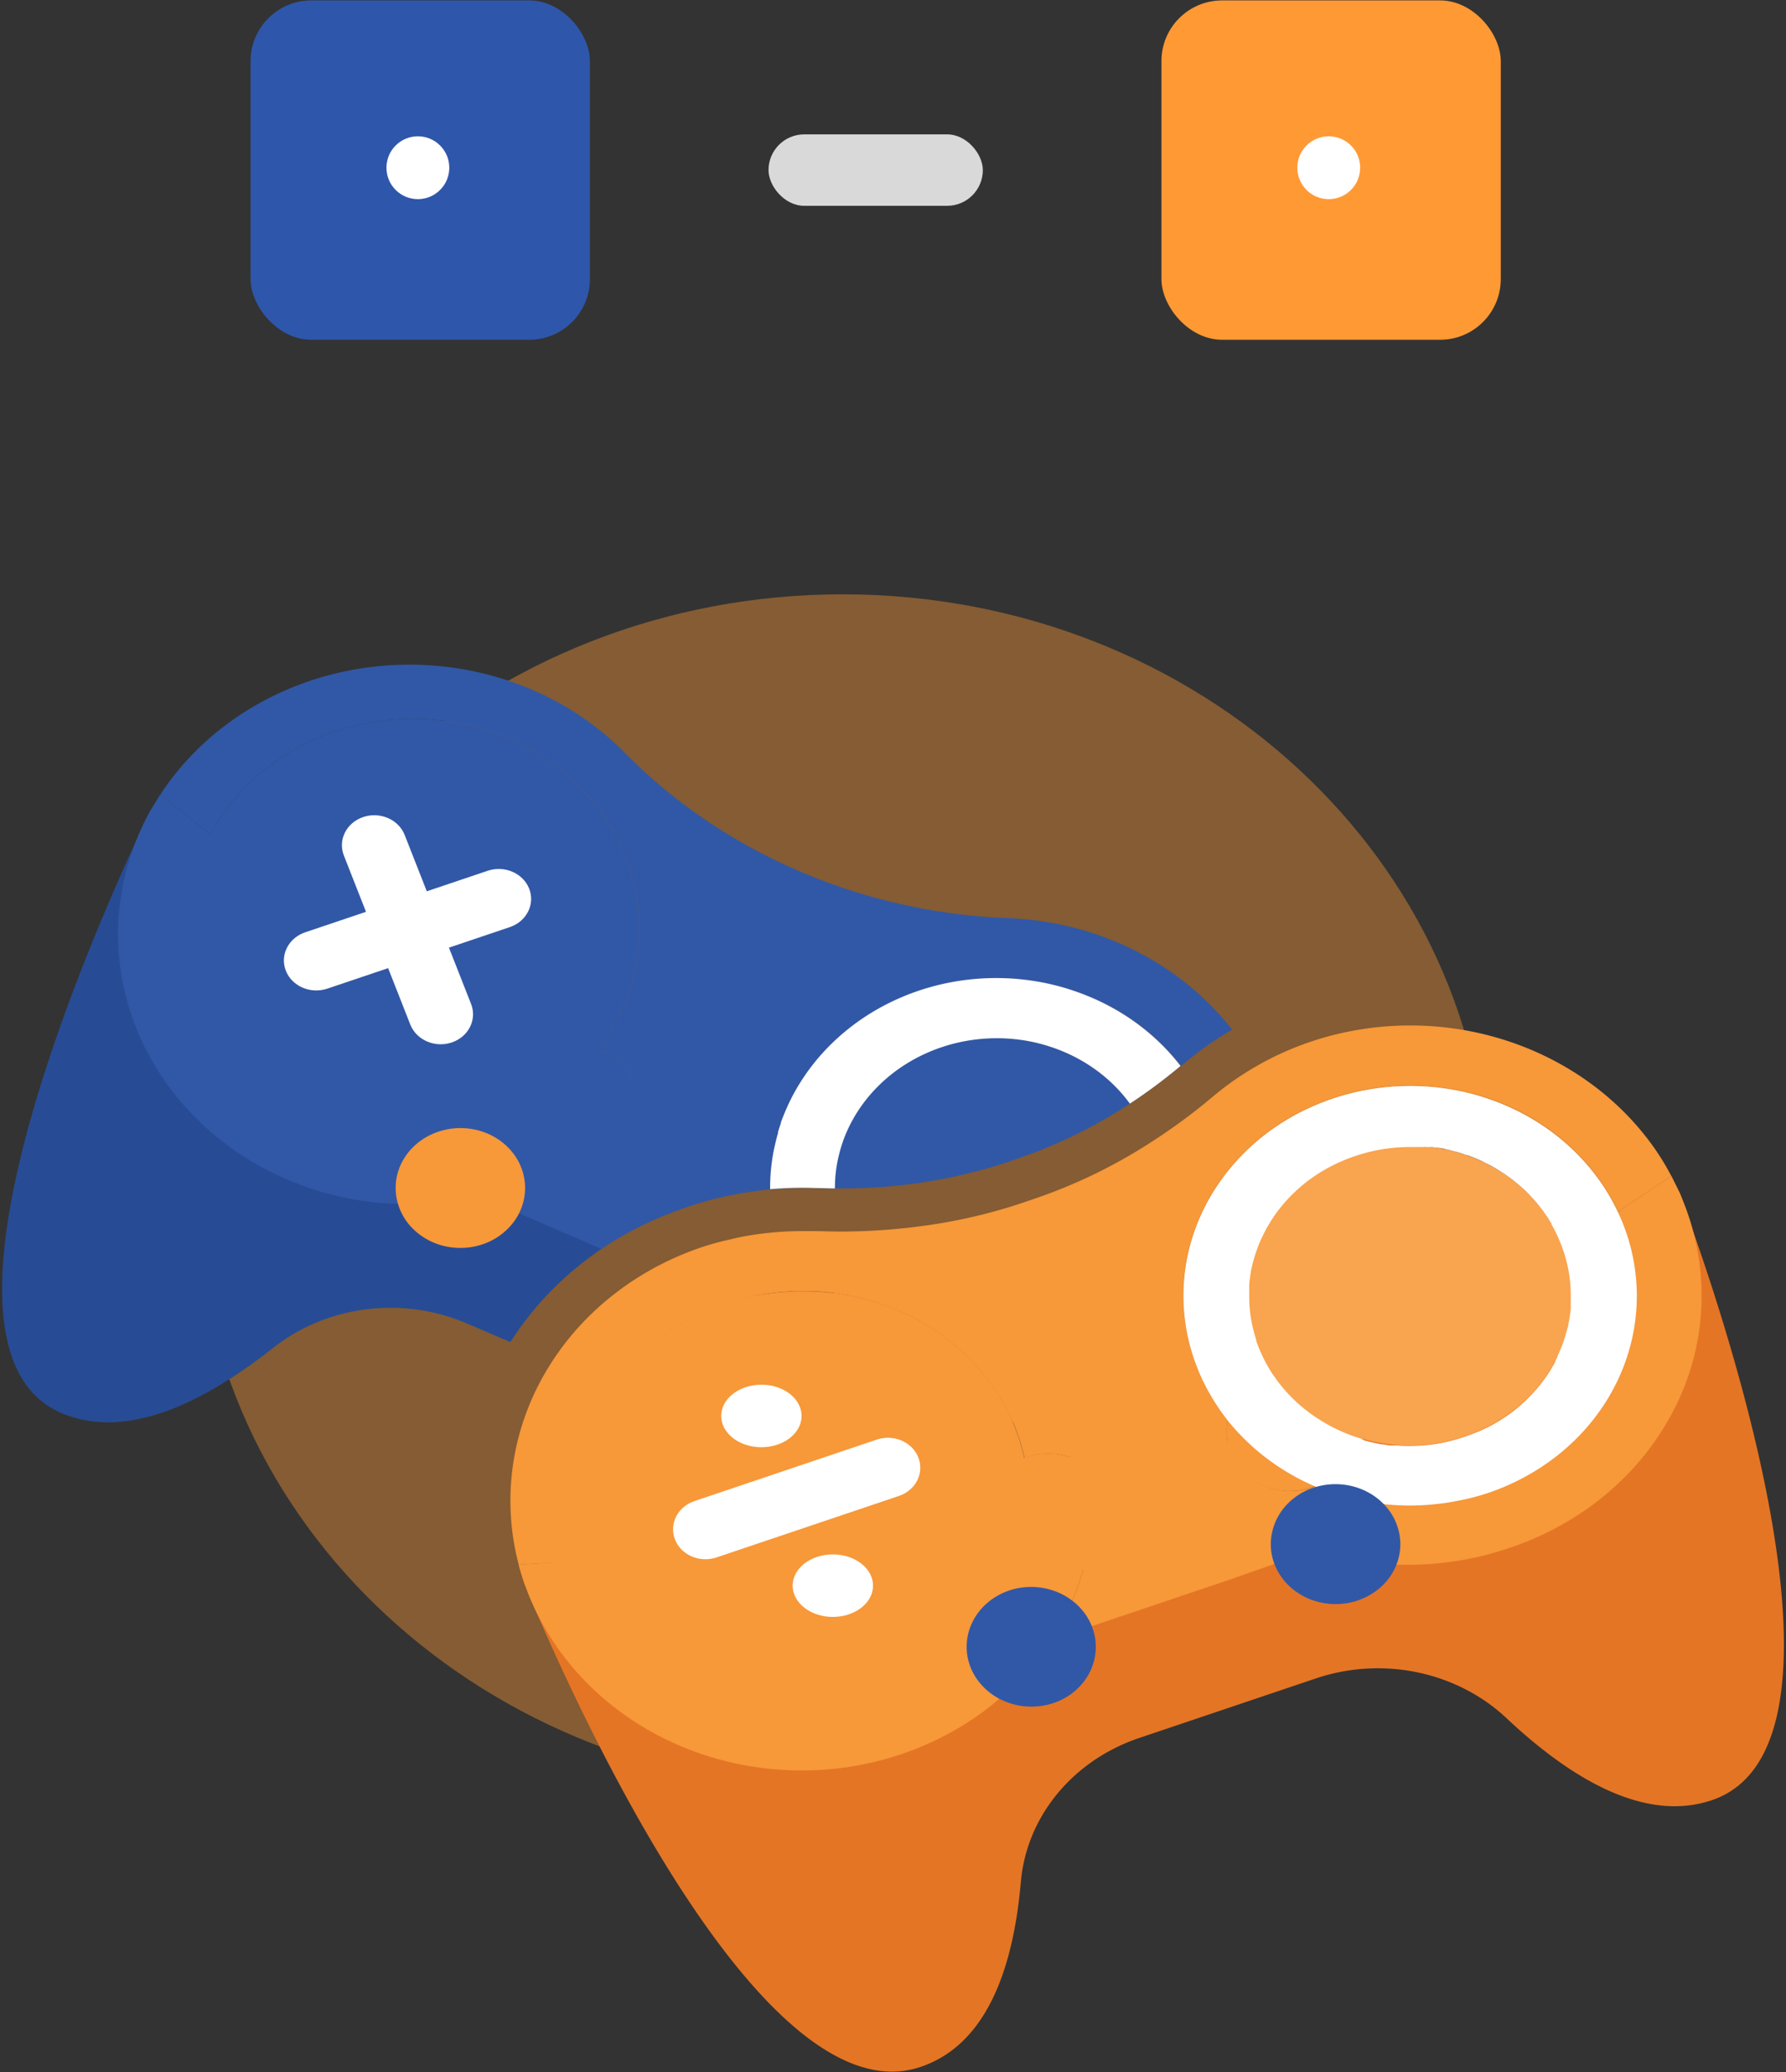
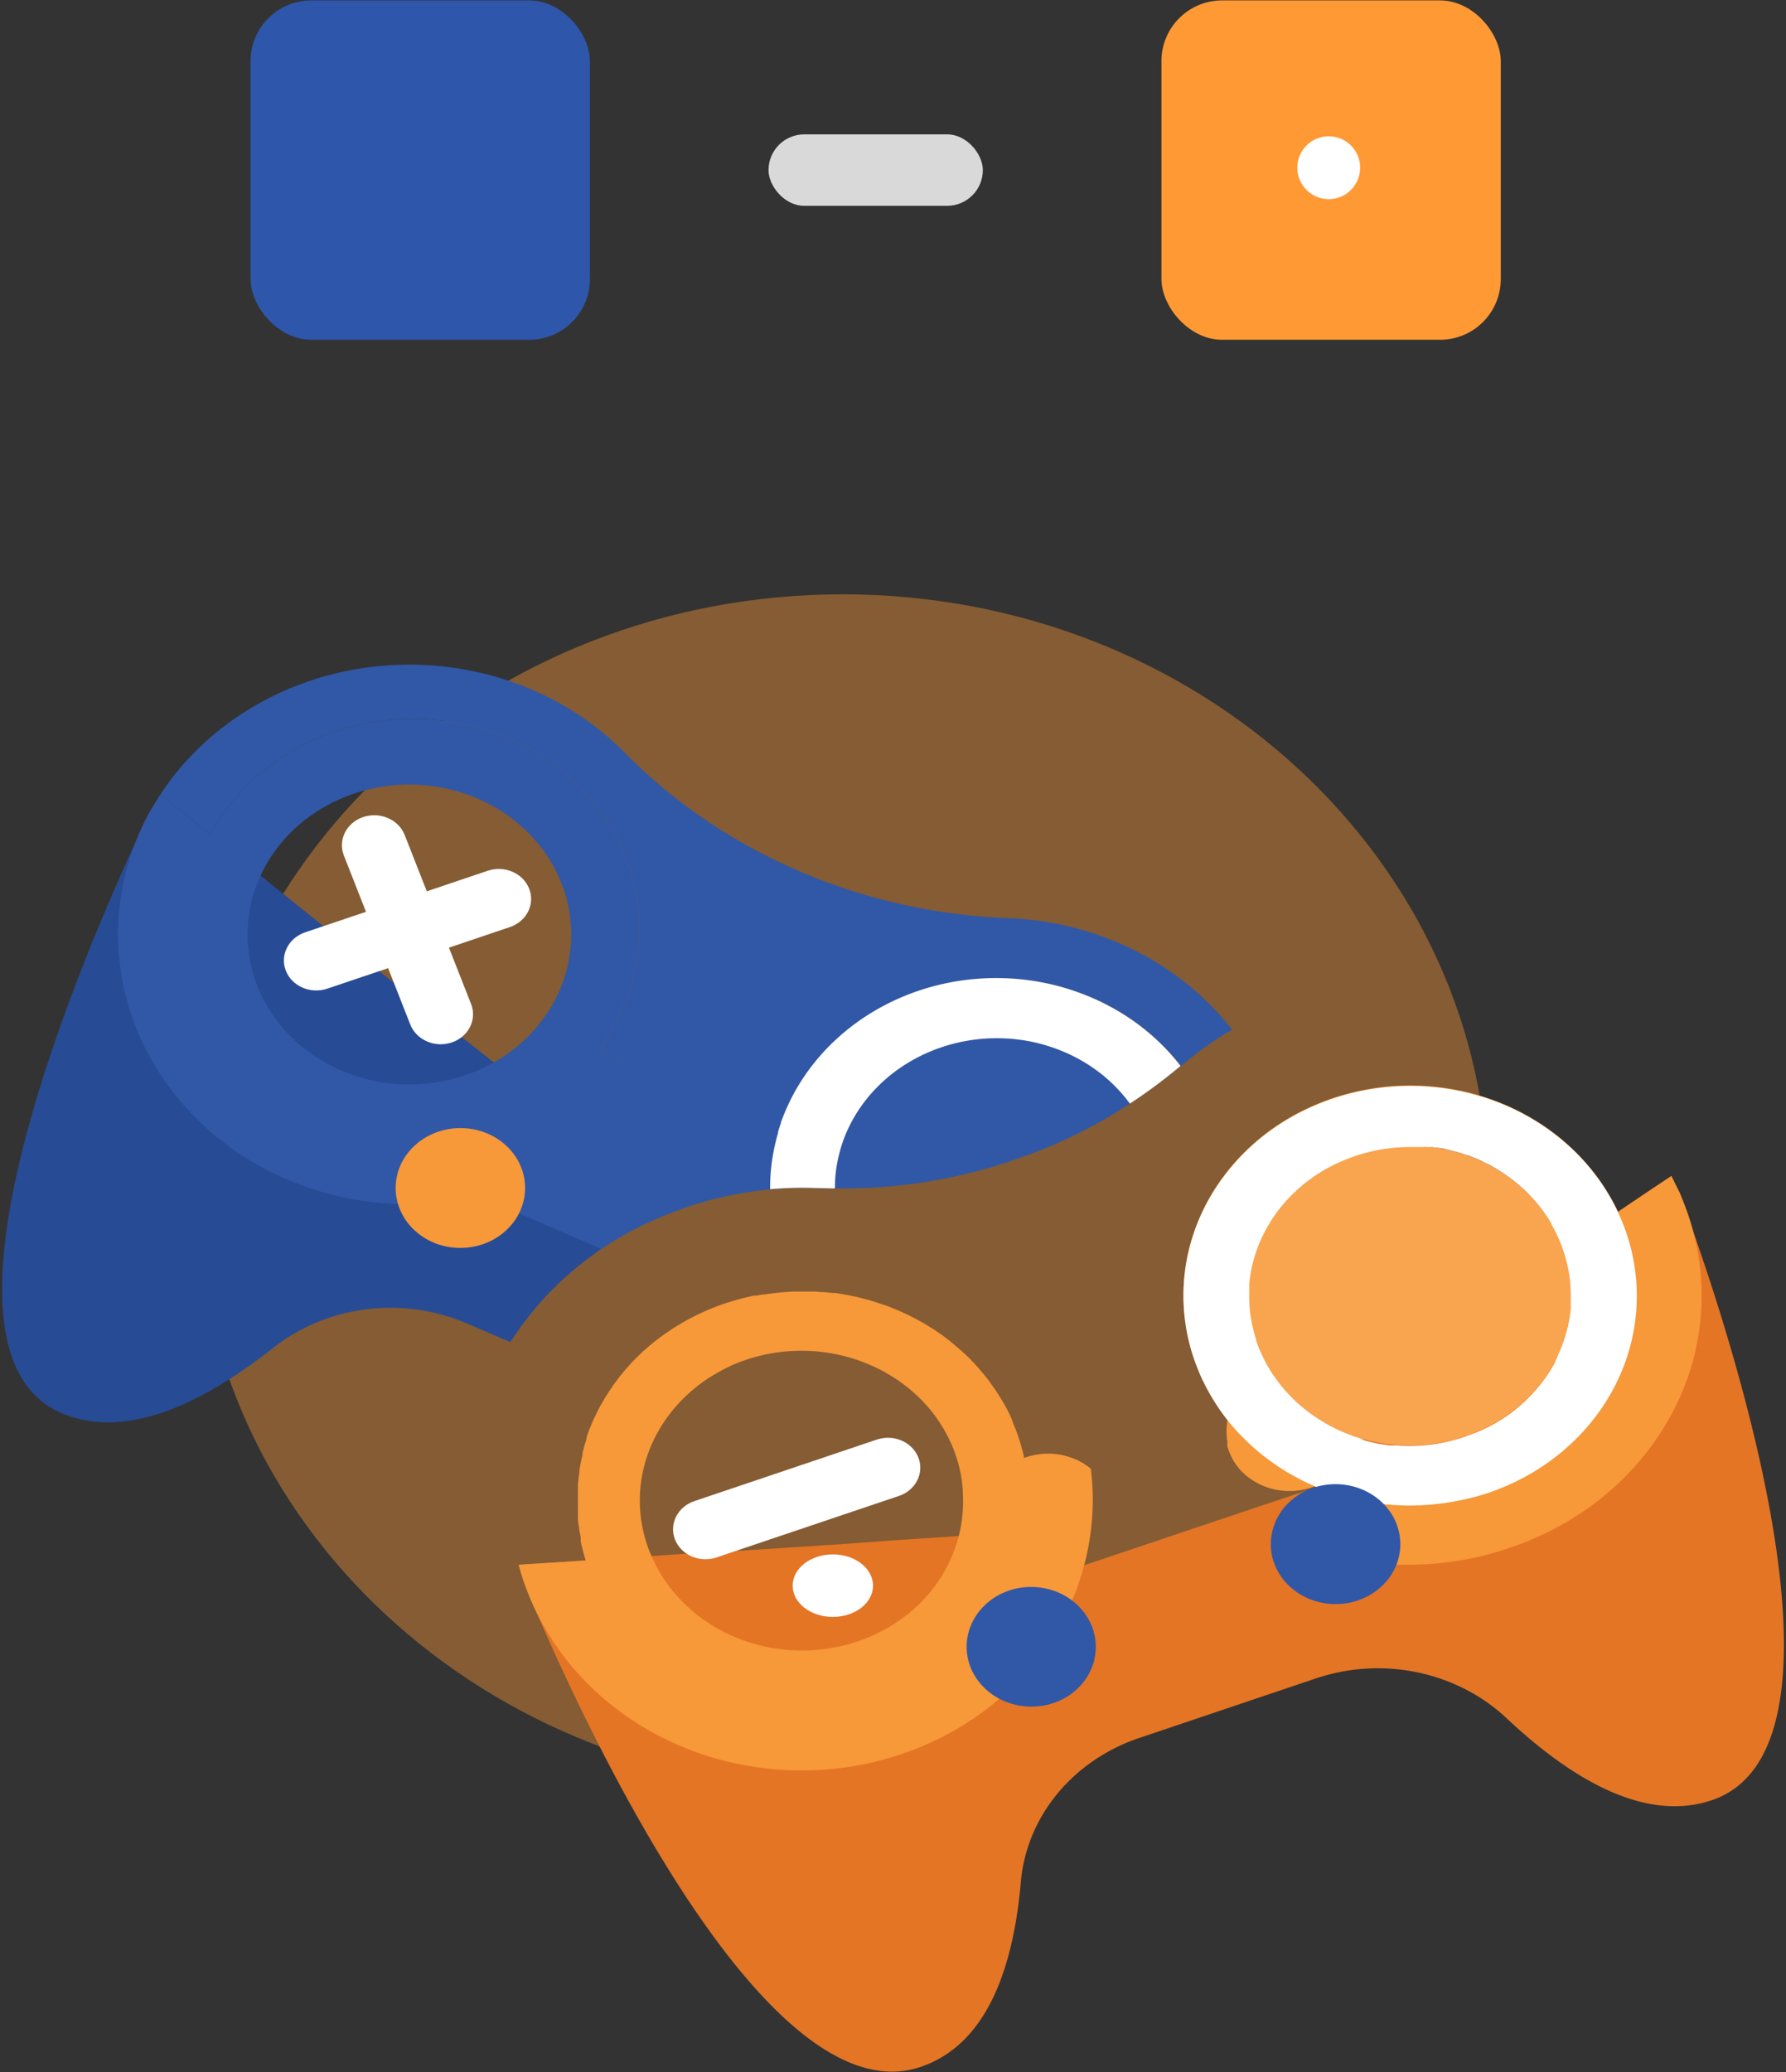
<svg xmlns="http://www.w3.org/2000/svg" fill="none" viewBox="0 0 200 232">
  <rect x="0" y="0" width="200" height="232" fill="#333333" stroke="none" />
  <rect width="38" height="38" x="28.06" y=".045" fill="#2E56AB" rx="6.797" />
-   <circle cx="46.794" cy="18.78" r="3.519" fill="#fff" transform="rotate(-45 46.794 18.78)" />
  <rect width="24" height="8" x="86.06" y="15.045" fill="#D9D9D9" rx="4" />
  <rect width="38" height="38" x="130.06" y=".045" fill="#FF9934" rx="6.797" />
  <circle cx="148.795" cy="18.78" r="3.519" fill="#fff" transform="rotate(-45 148.795 18.78)" />
  <path fill="#FF9934" d="M94.356 200.448c39.92 0 72.282-29.975 72.282-66.951 0-36.976-32.362-66.952-72.282-66.952-39.92 0-72.282 29.976-72.282 66.952s32.362 66.951 72.282 66.951z" opacity=".4" />
  <path fill="#274C95" d="M57.157 150.274l-4.923-2.109a21.704 21.704 0 00-11.279-1.554c-3.842.493-7.45 1.999-10.396 4.337-8.05 6.345-16.62 10.319-23.707 7.256-16.015-6.914 1.21-48.389 8.23-63.705a209.81 209.81 0 011.767-3.746l1.077-1.75 5.575 4.48 5.669 4.56 7.077 5.689 6.264 5.033 1.521 1.225 7.663 6.126.246.193 3.316 2.625 2.382 1.908s-1.522 2.24-4.101 5.636l.709.306h.094l.236.097 7.861 3.395.237.097 12.283 5.303a37.992 37.992 0 00-7.606 4.166c-4.13 2.798-7.6 6.348-10.195 10.432z" />
  <path fill="#3158A6" d="M122.286 111.723a27.962 27.962 0 00-3.401-1.208c-5.843-1.634-12.127-1.262-17.698 1.048-5.57 2.31-10.056 6.403-12.632 11.528a18.7 18.7 0 00-.369.779c-.113.254-.227.499-.321.744-.046.09-.084.184-.114.28l-.113.271c-.066.175-.132.342-.189.508v.07c-.113.333-.227.665-.321.998a.607.607 0 000 .122c-.114.368-.208.744-.293 1.112a21.013 21.013 0 00-.312 1.531c-.4.252-.768.546-1.096.876a1.372 1.372 0 00-.17.175 6 6 0 00-.945 1.234 6.094 6.094 0 00-.728 1.724 34.522 34.522 0 012.684-.333 40.762 40.762 0 015.064-.131c.738 0 1.465.044 2.193.044a15.27 15.27 0 01.5-3.947c.278-1.101.68-2.172 1.2-3.195 1.761-3.491 4.764-6.316 8.505-8.001 3.741-1.686 7.994-2.13 12.046-1.258a19.55 19.55 0 013.439 1.111c2.959 1.272 5.487 3.266 7.314 5.768a60.73 60.73 0 005.669-4.219c-2.537-3.293-5.952-5.923-9.912-7.631z" />
  <path fill="#3158A6" d="M137.971 115.293a37.605 37.605 0 00-5.423 3.825l-.293.236c-2.54-3.295-5.958-5.924-9.921-7.631a27.977 27.977 0 00-3.402-1.208c-5.843-1.634-12.127-1.262-17.697 1.048-5.571 2.31-10.056 6.403-12.633 11.528a18.7 18.7 0 00-.369.779c-.113.254-.226.499-.32.744-.047.09-.085.184-.114.28l-.114.271c-.066.175-.132.342-.189.508v.07c-.113.333-.226.665-.32.998a.607.607 0 000 .122c-.114.368-.209.744-.294 1.112a21.013 21.013 0 00-.312 1.531c-.4.252-.767.546-1.096.875a1.678 1.678 0 00-.18.175 6.05 6.05 0 00-.944 1.234c-.094.148-.18.299-.255.456a6.068 6.068 0 00-.472 1.269 38.91 38.91 0 00-8.42 2.284 38.12 38.12 0 00-7.851 4.043l-9.184-3.964-4.488-1.943c.415-.097.822-.193 1.228-.307.406-.113.813-.218 1.21-.35.396-.131.69-.21 1.03-.332l.358-.123.945-.359.274-.113.567-.228.567-.245c.5-.219 1.002-.455 1.493-.709.208-.093.416-.198.624-.315.185-.158.359-.327.52-.508 1.35-1.452 5.017-5.715 8.314-9.469-.702-1.429-1.927-2.583-3.458-3.256l-.236-.096a23.602 23.602 0 001.766-2.949c3.028-5.57 3.542-12.025 1.431-17.946-2.111-5.921-6.675-10.823-12.689-13.626-6.013-2.804-12.982-3.281-19.374-1.325-6.392 1.955-11.684 6.183-14.712 11.752l-5.574-4.48c2.621-3.998 6.209-7.377 10.48-9.871 4.27-2.495 9.107-4.038 14.131-4.507a35.034 35.034 0 0114.819 1.803c4.722 1.655 8.965 4.303 12.396 7.735 5.36 5.477 11.82 9.936 19.02 13.127l1.237.534c7.274 3.056 15.121 4.768 23.102 5.041 4.884.221 9.651 1.457 13.948 3.618 4.297 2.16 8.014 5.189 10.874 8.862z" />
  <path fill="#3158A6" d="M112.753 130.154a59.145 59.145 0 01-19.323 2.905 15.275 15.275 0 01.5-3.947c.279-1.101.68-2.171 1.2-3.194 1.772-3.503 4.792-6.333 8.553-8.013 3.76-1.68 8.031-2.108 12.093-1.212 1.183.266 2.335.638 3.439 1.112 2.959 1.271 5.487 3.265 7.314 5.767a54.475 54.475 0 01-12.501 6.127l-1.275.455z" />
  <path fill="#fff" d="M122.286 111.723a27.962 27.962 0 00-3.401-1.208c-5.843-1.634-12.127-1.262-17.698 1.048-5.57 2.31-10.056 6.403-12.632 11.528-.133.263-.256.525-.369.779-.113.254-.227.499-.321.744-.046.09-.084.184-.114.28l-.113.271c-.066.175-.132.342-.189.508v.07c-.113.333-.227.665-.321.998a.592.592 0 000 .122c-.114.368-.208.744-.293 1.112a20.96 20.96 0 00-.312 1.531 21.594 21.594 0 00-.283 3.65 40.569 40.569 0 015.064-.131c.737 0 1.465.043 2.192.043a15.275 15.275 0 01.501-3.947c.278-1.101.68-2.171 1.2-3.194 1.767-3.492 4.776-6.315 8.523-7.996 3.746-1.681 8.003-2.118 12.056-1.237 1.183.265 2.335.637 3.44 1.111 2.958 1.272 5.486 3.266 7.313 5.768a60.73 60.73 0 005.669-4.219c-2.537-3.293-5.952-5.923-9.912-7.631z" />
  <path fill="#3158A6" d="M70.838 120.903c-.703-1.444-1.94-2.607-3.486-3.282l-.237-.096a23.542 23.542 0 001.767-2.95c3.028-5.569 3.542-12.024 1.43-17.945-2.11-5.921-6.675-10.823-12.688-13.627-6.013-2.804-12.982-3.28-19.374-1.325-6.393 1.956-11.684 6.184-14.712 11.753l-5.574-4.48-1.077 1.75a22.06 22.06 0 00-.615 1.129c-.434.875-.812 1.75-1.152 2.625-2.726 7.093-2.5 14.871.632 21.818 3.132 6.947 8.947 12.563 16.309 15.754a34.33 34.33 0 0012.5 2.783h2.316a34.105 34.105 0 006.802-.876c.407-.096.823-.192 1.229-.306.406-.114.813-.219 1.21-.35.396-.131.689-.21 1.03-.332l.358-.123.945-.359.274-.114.567-.227.567-.245c.5-.219 1.002-.455 1.493-.709.208-.093.416-.198.623-.315l.756-.412.255-.14a31.549 31.549 0 008.504-7.001 6.42 6.42 0 00-.652-2.398zM29.415 97.544c1.305-2.593 3.304-4.834 5.807-6.51 2.503-1.677 5.427-2.733 8.495-3.069 3.067-.335 6.176.061 9.032 1.151 2.856 1.091 5.363 2.84 7.284 5.08 1.921 2.24 3.192 4.898 3.692 7.722.5 2.823.213 5.718-.835 8.409-1.047 2.692-2.82 5.091-5.15 6.969-2.33 1.879-5.139 3.175-8.161 3.765a19.26 19.26 0 01-11.395-1.208c-4.276-1.849-7.605-5.168-9.281-9.253a15.653 15.653 0 01.305-12.627c.066-.14.132-.28.207-.429z" />
-   <path fill="#3158A6" d="M22.849 94.709c-2.068 4.105-2.81 8.676-2.14 13.163.671 4.486 2.727 8.698 5.922 12.128 3.194 3.43 7.39 5.932 12.083 7.206a27.32 27.32 0 0014.37-.028 27.192 27.192 0 004.233-1.558c3.974-1.852 7.348-4.645 9.78-8.095a23.602 23.602 0 001.767-2.949c2.879-5.551 3.29-11.927 1.148-17.757-2.143-5.83-6.67-10.647-12.609-13.417-5.938-2.77-12.812-3.272-19.145-1.396S26.64 87.984 23.538 93.43c-.245.42-.472.84-.69 1.278z" />
  <path fill="#F79839" d="M44.977 130.198a6.267 6.267 0 00-.583 3.857 6.522 6.522 0 001.827 3.508 7.381 7.381 0 003.623 1.978 7.793 7.793 0 004.199-.219 7.224 7.224 0 003.36-2.342 6.402 6.402 0 001.392-3.675 6.334 6.334 0 00-1.047-3.773c-.744-1.134-1.834-2.038-3.133-2.599l-.236-.096a7.81 7.81 0 00-5.432-.075c-1.753.627-3.176 1.858-3.97 3.436z" />
  <path fill="#fff" d="M45.943 114.713c.686 1.744 2.766 2.644 4.646 2.01 1.88-.634 2.85-2.562 2.164-4.306l-7.436-18.923c-.685-1.744-2.765-2.644-4.646-2.01-1.88.634-2.85 2.562-2.164 4.306l7.436 18.923z" />
  <path fill="#fff" d="M57.088 103.809c1.883-.635 2.854-2.562 2.17-4.303-.685-1.742-2.766-2.64-4.649-2.005l-20.43 6.888c-1.883.634-2.855 2.561-2.17 4.303.684 1.742 2.765 2.639 4.648 2.004l20.43-6.887z" />
  <path fill="#E47525" d="M191.687 201.569c-7.351 2.476-15.506-2.171-22.932-9.137-2.713-2.568-6.165-4.359-9.946-5.162a21.772 21.772 0 00-11.38.637l-19.889 6.704c-3.645 1.235-6.831 3.414-9.176 6.278-2.345 2.865-3.752 6.294-4.052 9.878-.86 9.767-3.874 18.186-11.225 20.663-16.611 5.601-36.094-35.007-42.812-50.437-.16-.367-.321-.726-.463-1.068a239.6 239.6 0 01-1.153-2.739l-.595-1.969 2.079-.131 5.32-.368 5.31-.35h.094l2.088-.14 3.95-.263 5.234-.341h.935l4.45-.289 7.56-.499 5.338-.393 1.058-.062 1.531-.105 4.384-.288 2.155-.14.944-.062s.171.674.435 1.873c.265 1.199.595 2.783.945 4.796l.727-.245.35-.114 2.287-.77 3.826-1.286 2.079-.701.246-.078 1.058-.35.472-.158 3.289-1.103 11.338-3.815 3.401-1.147 5.67-1.89.463-.167.179-.052.151-.053.747-.253a110.62 110.62 0 01-1.342-2.171c-.482-.805-.945-1.505-1.228-2.074v-.061l-.945-1.628 2.551-1.75 3.316-2.232 1.191-.797 5.15-3.5 13.795-9.268 4.507-3.029 1.766-1.181 2.599-1.75 1.672-1.147 4.29-2.888 1.682-1.129.841 1.707a.895.895 0 01.066.14.73.73 0 01.047.087l.945 2.722.378 1.085c5.603 15.858 18.859 58.559 2.249 64.16z" />
  <path fill="#F79839" d="M189.485 137.435a22.275 22.275 0 00-.34-1.12 26.13 26.13 0 00-.567-1.575 23.955 23.955 0 00-.453-1.112.737.737 0 00-.048-.087.94.94 0 00-.066-.14l-.841-1.707-1.71 1.12-4.271 2.871a22.715 22.715 0 00-2.57-4.227c-3.214-4.206-7.831-7.316-13.141-8.851a27.268 27.268 0 00-16.244.353 26.76 26.76 0 00-3.317 1.374 24.3 24.3 0 00-2.674 1.531 24.423 24.423 0 00-6.34 5.995c-2.259 3.075-3.694 6.604-4.187 10.295a21.797 21.797 0 001.353 10.929c.104.271.217.542.33.805.114.262.142.324.218.481 0 .088.085.166.123.245.037.079.179.359.264.534.085.175.17.324.255.481l.123.219a25.467 25.467 0 001.143 1.847c.256.376.624.875.945 1.286a6.26 6.26 0 00-.094 1.882c0 .149 0 .297.056.446.057.149 0 .123 0 .184v.42c.058.21.128.418.208.621a6.433 6.433 0 002.202 2.915 7.518 7.518 0 003.368 1.41 7.773 7.773 0 003.681-.316l.321-.114c.378.166.775.315 1.171.455a244.842 244.842 0 002.259 3.501l1.115 1.645-.482.166-.945.316-2.929.988-.274.097.368.114c.959.298 1.934.552 2.92.761a36.59 36.59 0 003.411.551c.756.079 1.531.14 2.296.175h1.313a32.415 32.415 0 004.11-.21c2.495-.27 4.946-.81 7.304-1.61 4.848-1.587 9.223-4.213 12.766-7.664 3.544-3.451 6.156-7.63 7.624-12.194a27.9 27.9 0 00.246-16.086zm-45.353-3.308c.207-.227.425-.455.652-.665.226-.21.264-.263.406-.385.416-.385.86-.744 1.313-1.094l.444-.315c.471-.332.96-.642 1.465-.928a19.143 19.143 0 013.288-1.461 19.237 19.237 0 016.179-1.016H159.259c.157-.008.315-.008.472 0h.52l.557.07h.104l.359.062c.227 0 .445.078.662.131.198.04.393.09.586.149.245.052.482.122.718.184.236.061.652.201.945.315h.085l.245.087.246.096.368.149c.331.131.652.271.945.429l.803.403.199.113c.597.336 1.174.701 1.729 1.094.208.149.416.298.614.455l.577.464.491.438.066.052c.198.184.387.368.576.56l.076.079c.236.245.463.499.69.753l.132.149c.189.227.369.455.548.691.18.236.208.271.302.411.095.14.189.28.293.42.104.141.274.429.407.648l.132.219v.07l.085.149c.085.157.17.324.264.481l.227.473c.161.341.312.691.454 1.041.066.149.123.3.17.455a15.55 15.55 0 01.945 5.33v.429a.717.717 0 010 .131v.919c0 .394-.076.779-.133 1.164-.037.245-.085.49-.141.735 0 .21-.085.412-.142.613-.057.201-.057.236-.095.35a7.317 7.317 0 00-.122.438l-.142.437c-.113.333-.236.665-.378.998-.142.332-.217.516-.34.77v.053l-.199.402c-.066.14-.141.271-.217.403-.076.131-.132.236-.198.35-.066.114-.142.236-.208.35l-.076.131-.236.359c-.076.122-.161.236-.246.359-.085.122-.359.499-.548.735-.189.236-.387.481-.595.709-.208.227-.198.236-.312.35l-.321.332c-.113.114-.217.228-.331.333a3.725 3.725 0 01-.34.324c-.321.297-.661.589-1.02.875-.227.181-.463.356-.709.525a3.814 3.814 0 01-.387.263l-.133.087c-.198.14-.406.263-.614.394-.208.131-.699.403-1.058.586-.106.06-.217.112-.331.158-.302.157-.614.298-.945.429l-.642.254-.68.245c-1.144.4-2.328.693-3.534.875-.882.122-1.773.183-2.665.184-.482 0-.945 0-1.427-.053h-.859l-.822-.122c-.208 0-.416-.07-.624-.105l-.274-.062-.614-.14-.51-.131-.293-.254-.501-.157a18.564 18.564 0 01-4.668-2.311c-.37-.245-.726-.508-1.067-.788-.161-.113-.312-.245-.454-.367l-.482-.42c-.201-.187-.39-.371-.567-.552-.198-.201-.397-.402-.576-.603-.18-.202-.406-.464-.605-.701-.331-.411-.642-.875-.945-1.277a17.033 17.033 0 01-1.587-3.046 17.159 17.159 0 01-.274-.753.31.31 0 000-.096c-.057-.192-.123-.385-.17-.577-.047-.193-.132-.482-.189-.718a20.596 20.596 0 01-.123-.534c-.038-.175 0-.236-.066-.35a15.73 15.73 0 01-.227-2.626V143.85c0-.113.047-.463.076-.691.028-.228.056-.429.094-.648 0-.166.057-.341.095-.507l.113-.499c.057-.228.123-.455.189-.674.066-.219.104-.368.17-.551.066-.184.189-.543.293-.814.104-.272.217-.534.34-.797l.255-.525c.085-.175.18-.341.265-.516l.057-.105.463-.779c.122-.201.264-.403.396-.604.133-.201.218-.306.322-.446.104-.14.302-.403.463-.595l.217-.263a8.71 8.71 0 01.482-.543l-.047-.166z" />
-   <path fill="#F79839" d="M187.161 131.685l-1.701 1.129-4.271 2.871a22.748 22.748 0 00-2.57-4.227c-3.214-4.206-7.831-7.316-13.141-8.851a27.268 27.268 0 00-16.244.353 26.76 26.76 0 00-3.317 1.374 24.3 24.3 0 00-2.674 1.531 24.423 24.423 0 00-6.34 5.995c-2.259 3.075-3.694 6.604-4.187 10.295a21.797 21.797 0 001.353 10.929c.104.271.217.542.33.805.114.262.142.324.218.481 0 .088.085.166.123.245.037.079.179.359.264.534.085.175.17.324.255.481l.123.219a25.467 25.467 0 001.143 1.847c.256.376.624.875.945 1.286a6.26 6.26 0 00-.094 1.882c0 .149 0 .298.056.446.057.149 0 .123 0 .184v.088l.086.332c.057.211.127.418.207.622a6.395 6.395 0 002.202 2.914 7.507 7.507 0 003.368 1.41 7.773 7.773 0 003.681-.316l.321-.114c.378.166.775.315 1.172.455.68 1.077 1.436 2.249 2.258 3.501l1.115 1.645-.482.167-.945.315-2.929.989-.274.096-4.611 1.549-4.734 1.672-10.677 3.597-4.885 1.654-4.601 1.549c.409-.619.787-1.249 1.134-1.891a42.95 42.95 0 001.266-2.529c.049-.1.094-.202.132-.306.123-.298.236-.587.35-.875.041-.088.073-.179.094-.272.113-.306.227-.621.321-.936 0-.14.095-.28.133-.429.037-.149.085-.289.122-.429.038-.14 0-.324 0-.621 0-.298-.056-.727-.104-1.217-.103-.98-.245-2.284-.415-3.737-.104-.927-.218-1.908-.34-2.923-.161-1.409-.322-2.862-.482-4.262a7.65 7.65 0 00-4.555-.14l-.415.122a1.495 1.495 0 00-.237.088v-.131a23.645 23.645 0 00-.944-3.107 17.749 17.749 0 00-.322-.77 2.93 2.93 0 00-.141-.307c-.104-.236-.218-.472-.331-.709a16.841 16.841 0 00-.945-1.689c-.085-.148-.179-.288-.265-.429-.085-.14-.311-.481-.481-.717-.17-.236-.331-.473-.501-.709-.34-.455-.699-.901-1.077-1.339a9.219 9.219 0 00-.577-.639c-.208-.21-.387-.42-.595-.621l-.406-.394a.98.98 0 00-.142-.131 24.476 24.476 0 00-1.559-1.348 6.934 6.934 0 00-.482-.377c-.17-.122-.321-.236-.482-.358l-.557-.385c-.199-.14-.407-.272-.614-.403-.208-.131-.482-.306-.728-.446a22.728 22.728 0 00-1.786-.963l-.765-.359-.68-.297-.7-.281a11.69 11.69 0 00-.945-.332l-.755-.254a27.986 27.986 0 00-2.674-.683l-.747-.14a27.712 27.712 0 00-2.267-.297l-.88-.061h-2.664l-.945.061c-.651.052-1.303.131-1.955.227l-.445.07c-.916.151-1.821.353-2.711.604l-.473.132-.784.245-.189.061a25.29 25.29 0 00-2.986 1.216 19.18 19.18 0 00-.945.473 24.02 24.02 0 00-3.023 1.882 9.438 9.438 0 00-.68.516 7.503 7.503 0 00-.596.473l-.472.402a20.174 20.174 0 00-1.625 1.558c-.17.166-.322.341-.482.525a16.44 16.44 0 00-.841.98l-.123.158c-.283.35-.548.709-.794 1.068-.245.358-.33.472-.481.717-.152.245-.36.543-.51.814-.152.271-.256.438-.379.665a8.472 8.472 0 00-.425.823c-.12.239-.233.475-.34.709a9.744 9.744 0 00-.312.717 19.121 19.121 0 00-.67 1.856c-.067.184-.114.376-.17.56a19.908 19.908 0 00-.568 2.573c-.048.24-.083.483-.104.726 0 .289-.075.587-.094.876-.019.288 0 .367 0 .542a.527.527 0 000 .123v.464c-.033.875-.008 1.752.076 2.625 0 .394.075.797.141 1.19 0 .202.057.403.095.604.056.385.141.77.236 1.155 0 .193.085.386.142.569.094.42.217.876.35 1.252l-5.443.271-2.079.131a27.126 27.126 0 01-.831-4.769c-.569-6.592 1.213-13.174 5.072-18.737 3.859-5.564 9.582-9.8 16.291-12.061a32.734 32.734 0 013.232-.875c.765-.193 1.53-.341 2.305-.464a36.628 36.628 0 015.424-.446h1.398c1.058 0 2.116.052 3.184.052a69.524 69.524 0 0010.195-.779 59.902 59.902 0 0010.12-2.433l1.275-.437a58.623 58.623 0 0013.021-6.284 67.151 67.151 0 005.999-4.315l1.172-.971a32.883 32.883 0 014.668-3.256c7.053-4.09 15.528-5.528 23.689-4.02 8.16 1.509 15.39 5.849 20.209 12.133a28.284 28.284 0 012.646 4.148z" />
  <path fill="#F9A44E" d="M140.881 150.808c.422 1.06.954 2.08 1.588 3.046a17.09 17.09 0 004.677 4.708c3.858 2.643 8.69 3.76 13.436 3.107a19.685 19.685 0 003.533-.875c4.411-1.504 8.019-4.535 10.062-8.456 2.043-3.921 2.362-8.423.889-12.557a2.643 2.643 0 00-.16-.455c-1.647-4.183-5.019-7.59-9.375-9.472-4.356-1.882-9.341-2.086-13.859-.567a19.101 19.101 0 00-3.279 1.462c-3.551 2.034-6.236 5.14-7.604 8.793a15.651 15.651 0 00.092 11.266z" />
  <path fill="#fff" d="M182.814 140.56a21.02 21.02 0 00-1.058-3.501c-.17-.446-.368-.875-.567-1.321a22.683 22.683 0 00-2.57-4.227c-3.214-4.206-7.831-7.316-13.141-8.852a27.276 27.276 0 00-16.244.354 26.456 26.456 0 00-3.317 1.374 24.3 24.3 0 00-2.674 1.531 24.423 24.423 0 00-6.34 5.995c-2.259 3.075-3.694 6.603-4.187 10.294a21.795 21.795 0 001.353 10.929 20.818 20.818 0 00.548 1.287c0 .087.085.166.123.245.037.079.179.359.264.534.085.175.17.323.255.481l.123.219a24.881 24.881 0 001.143 1.846c.256.377.624.876.945 1.287a24.746 24.746 0 004.781 4.551 25.559 25.559 0 005.14 2.897c.378.166.775.315 1.172.455a26.845 26.845 0 006.359 1.47l.624.07h.094c1.778.155 3.568.125 5.339-.087a21.343 21.343 0 002.078-.315 26.53 26.53 0 003.506-.884c5.696-1.91 10.467-5.645 13.448-10.53s3.975-10.597 2.803-16.102zm-8.768 12.13c-.057.114-.132.236-.198.35-.067.114-.142.236-.208.35l-.076.131-.236.359c-.076.123-.161.236-.246.359-.085.123-.359.499-.548.735-.189.236-.387.481-.595.709-.208.228-.198.236-.312.35l-.321.333c-.113.113-.217.227-.331.332a3.593 3.593 0 01-.34.324c-.321.298-.661.589-1.02.875-.227.181-.463.356-.709.525a3.657 3.657 0 01-.387.263l-.133.087c-.198.14-.406.263-.614.394a17.4 17.4 0 01-1.058.587 2.786 2.786 0 01-.331.157 9.822 9.822 0 01-.945.429l-.642.254-.681.245c-1.143.4-2.327.693-3.533.875-.882.122-1.773.184-2.665.184-.482 0-.945 0-1.427-.053h-.859l-.822-.122c-.208 0-.416-.07-.624-.105l-.274-.062-.614-.14-.51-.131-.397-.219-.501-.157a18.564 18.564 0 01-4.668-2.311c-.37-.245-.726-.508-1.067-.787-.161-.114-.312-.245-.454-.368l-.482-.42c-.201-.187-.39-.37-.567-.551-.198-.202-.397-.403-.576-.604-.18-.201-.406-.464-.605-.7-.331-.412-.642-.876-.945-1.278a16.966 16.966 0 01-1.587-3.046 17.599 17.599 0 01-.274-.752.316.316 0 000-.097c-.057-.192-.123-.385-.17-.577-.047-.193-.132-.482-.189-.718a20.596 20.596 0 01-.123-.534c-.038-.175 0-.236-.066-.35a15.727 15.727 0 01-.227-2.625v-1.339c0-.114.047-.464.076-.692.028-.227.056-.429.094-.647 0-.167.057-.342.095-.508l.113-.499c.057-.227.123-.455.189-.674.066-.219.104-.367.17-.551.066-.184.189-.543.293-.814.104-.271.217-.534.34-.796l.255-.526c.085-.175.18-.341.265-.516l.057-.105.463-.779c.122-.201.264-.402.396-.604.133-.201.218-.306.322-.446.104-.14.302-.403.463-.595l.217-.263c.151-.184.312-.367.482-.542.208-.228.425-.455.652-.666.227-.21.264-.262.406-.385.416-.385.86-.744 1.313-1.094l.445-.315c.47-.332.959-.641 1.464-.927a19.147 19.147 0 013.288-1.462 19.242 19.242 0 016.18-1.015h1.379c.157-.009.315-.009.473 0h.519l.558.07h.104l.359.061c.226 0 .444.079.661.131.198.041.394.09.586.149.246.053.482.123.718.184s.652.201.945.315h.085l.246.088.245.096.369.149c.33.131.652.271.945.428l.803.403.198.114c.598.335 1.175.7 1.729 1.094.208.149.416.297.614.455l.577.464.491.437.066.053c.199.184.388.367.577.56l.075.079c.236.245.463.499.69.752l.132.149c.189.228.369.455.548.692.18.236.208.271.303.411.094.14.189.28.293.42.103.14.274.429.406.648l.132.218v.07l.085.149c.085.158.17.324.265.482l.226.472c.161.341.312.692.454 1.042.067.148.123.3.17.455.627 1.717.946 3.517.945 5.33v.262a.574.574 0 010 .131v.919c0 .394-.076.779-.132 1.164-.038.245-.085.49-.142.735 0 .211-.085.412-.142.613-.056.201-.056.236-.094.35a7.27 7.27 0 00-.123.438l-.142.437c-.113.333-.236.666-.378.998-.142.333-.217.516-.34.77v.053l-.198.402c-.01.105-.085.237-.161.368z" />
  <path fill="#F79839" d="M122.154 164.452a7.245 7.245 0 00-2.277-1.269 7.646 7.646 0 00-4.554-.14l-.416.123a1.358 1.358 0 00-.236.087v-.131a23.696 23.696 0 00-.945-3.107l-.312-.753v-.061l-.094-.21v-.052c-.104-.237-.218-.473-.331-.709a16.623 16.623 0 00-.945-1.689c-.085-.149-.18-.289-.265-.429-.085-.14-.311-.482-.481-.718-.171-.236-.331-.473-.501-.709-.34-.455-.699-.901-1.077-1.339a18.368 18.368 0 00-.577-.639 16.692 16.692 0 00-1.143-1.146 34.58 34.58 0 00-1.559-1.348 6.635 6.635 0 00-.482-.376c-.17-.123-.312-.245-.482-.359l-.557-.385c-.199-.14-.407-.272-.614-.403-.208-.131-.482-.306-.728-.446l-.425-.245-.303-.166-.264-.149-.794-.403-.765-.359-.68-.297-.7-.28a9.588 9.588 0 00-.945-.333c-.33-.096-.472-.166-.718-.236l-.189-.061-.387-.114a4.682 4.682 0 00-.482-.131l-.321-.088-.312-.079a4.361 4.361 0 00-.454-.105l-.566-.122-.747-.14c-.34-.062-.661-.114-1.001-.158h-.256l-1.01-.105c-.256 0-.52 0-.785-.052h-2.759l-.945.061c-.724.064-1.452.152-2.182.262h-.218l-.68.123h-.274l-1.04.236-.717.193-.473.131-.784.245-.189.061c-1.024.343-2.021.75-2.986 1.217a19.12 19.12 0 00-.945.472c-.311.167-.444.237-.661.359l-.208.123a3.194 3.194 0 00-.302.184c-.133.07-.255.148-.378.227l-.303.184-.406.271-.189.132c-.321.21-.623.428-.945.656l-.113.087-.33.254a3.328 3.328 0 00-.388.315.422.422 0 00-.104.079l-.472.403a.197.197 0 00-.067.061l-.368.324a2.725 2.725 0 00-.236.227l-.34.315c-.388.377-.756.762-1.097 1.156-.132.131-.245.271-.368.411-.123.14-.406.481-.595.726-.19.245-.256.324-.369.482-.113.157-.293.393-.425.586-.132.193-.33.473-.482.718-.151.245-.359.542-.51.814-.151.271-.255.437-.378.665a8.55 8.55 0 00-.425.822c-.12.24-.233.476-.34.709a9.956 9.956 0 00-.312.718c-.095.245-.218.525-.303.788a.408.408 0 00-.056.148 1.58 1.58 0 00-.076.219l-.057.175v.053a.461.461 0 000 .122 2.197 2.197 0 00-.113.35c-.066.184-.113.377-.17.56a.058.058 0 000 .044c-.057.193-.113.394-.16.595a.709.709 0 000 .193 9.448 9.448 0 00-.161.709 3.86 3.86 0 00-.104.56 4.179 4.179 0 00-.085.472.466.466 0 000 .158c0 .184-.057.376-.076.569-.019.192-.075.586-.094.875v.455a.534.534 0 000 .21v.35c-.01.134-.01.269 0 .403v2.048a2.13 2.13 0 000 .245c0 .394.075.796.141 1.19 0 .201.057.403.095.604l.085.473a1.249 1.249 0 000 .201.16.16 0 000 .061.325.325 0 000 .131c0 .149.057.298.094.438.067.28.133.56.218.875l.056.201c.057.21.123.421.19.631l-5.424.332-2.079.131c.164.66.362 1.316.595 1.97.133.393.284.796.435 1.199.151.402.425 1.041.661 1.54.161.359.34.718.52 1.068 1.997 3.898 4.871 7.355 8.431 10.138 3.56 2.783 7.722 4.827 12.206 5.996a35.135 35.135 0 0013.79.777c4.605-.656 9.004-2.218 12.901-4.58a31.63 31.63 0 003.307-2.293c.341-.263.662-.534.945-.814a28.597 28.597 0 001.635-1.505 31.108 31.108 0 003.921-4.753l.217-.323c.41-.619.788-1.249 1.134-1.891a41.885 41.885 0 001.266-2.529c.05-.1.094-.202.133-.306.123-.298.236-.587.349-.875.042-.088.073-.179.095-.272.113-.306.227-.621.321-.936 0-.14.095-.28.132-.429.038-.149.076-.236.114-.35a.176.176 0 000-.079c.066-.236.151-.464.208-.7 0-.088.056-.175.075-.263l.142-.577a28.72 28.72 0 00.68-4.586 27.35 27.35 0 00-.151-5.374zM81.166 153.25a17.835 17.835 0 012.39-.998 19.463 19.463 0 016.303-1.006h.32c2.547.061 5.05.615 7.352 1.627a18.162 18.162 0 016.009 4.245 16.707 16.707 0 013.241 5.155c.085.219.17.438.236.656.429 1.241.695 2.525.794 3.825v.324c.234 3.464-.697 6.909-2.665 9.863 0 .088-.113.166-.17.254a17.26 17.26 0 01-4.611 4.472c-3.695 2.451-8.25 3.526-12.76 3.014-4.512-.512-8.651-2.575-11.598-5.78a.16.16 0 01-.057-.061 16.42 16.42 0 01-3.005-4.647c-.075-.149-.132-.298-.198-.455a15.667 15.667 0 01-1.03-4.297c-.09-.949-.09-1.904 0-2.853.273-2.929 1.375-5.739 3.194-8.148a17.404 17.404 0 012.069-2.285 17.855 17.855 0 014.214-2.905h-.028z" />
-   <path fill="#F79839" d="M65.934 176.074c1.673 4.255 4.636 7.972 8.534 10.704 3.897 2.733 8.564 4.364 13.44 4.699 4.874.335 9.75-.642 14.04-2.812 4.29-2.171 7.812-5.443 10.143-9.423a23.064 23.064 0 001.805-3.868 21.642 21.642 0 00.727-12.13 21.59 21.59 0 00-1.001-3.238c-2.268-5.724-6.849-10.407-12.776-13.061-5.927-2.653-12.735-3.069-18.986-1.159-6.252 1.91-11.457 5.995-14.517 11.394-3.06 5.398-3.734 11.687-1.88 17.538.131.455.292.901.472 1.356z" />
  <path fill="#3158A6" d="M142.743 175.191c.66 1.672 2.009 3.035 3.752 3.788a7.801 7.801 0 005.545.229l.321-.123c.246-.099.482-.204.709-.315 1.514-.772 2.679-2.021 3.284-3.521s.61-3.151.014-4.653a6.207 6.207 0 00-.945-1.646c-.888-1.132-2.136-1.979-3.569-2.423a7.803 7.803 0 00-4.425-.053l-.349.105a7.264 7.264 0 00-3.045 1.959 6.503 6.503 0 00-1.595 3.099 6.158 6.158 0 00.303 3.554zM108.68 186.673c.661 1.671 2.009 3.032 3.749 3.784a7.796 7.796 0 005.539.233 7.702 7.702 0 001.701-.822c1.422-.939 2.43-2.322 2.839-3.895a6.27 6.27 0 00-.614-4.665c-.805-1.436-2.142-2.554-3.766-3.149a7.798 7.798 0 00-5.073-.089l-.246.088c-1.746.645-3.153 1.895-3.924 3.484a6.259 6.259 0 00-.205 5.031z" />
  <path fill="#fff" d="M100.668 167.497c1.883-.635 2.854-2.562 2.17-4.304-.685-1.741-2.766-2.639-4.649-2.004l-20.43 6.888c-1.883.634-2.855 2.561-2.17 4.303.684 1.742 2.766 2.639 4.648 2.004l20.431-6.887z" />
-   <ellipse cx="85.263" cy="158.545" fill="#fff" rx="4.5" ry="3.5" />
  <ellipse cx="93.263" cy="177.545" fill="#fff" rx="4.5" ry="3.5" />
</svg>